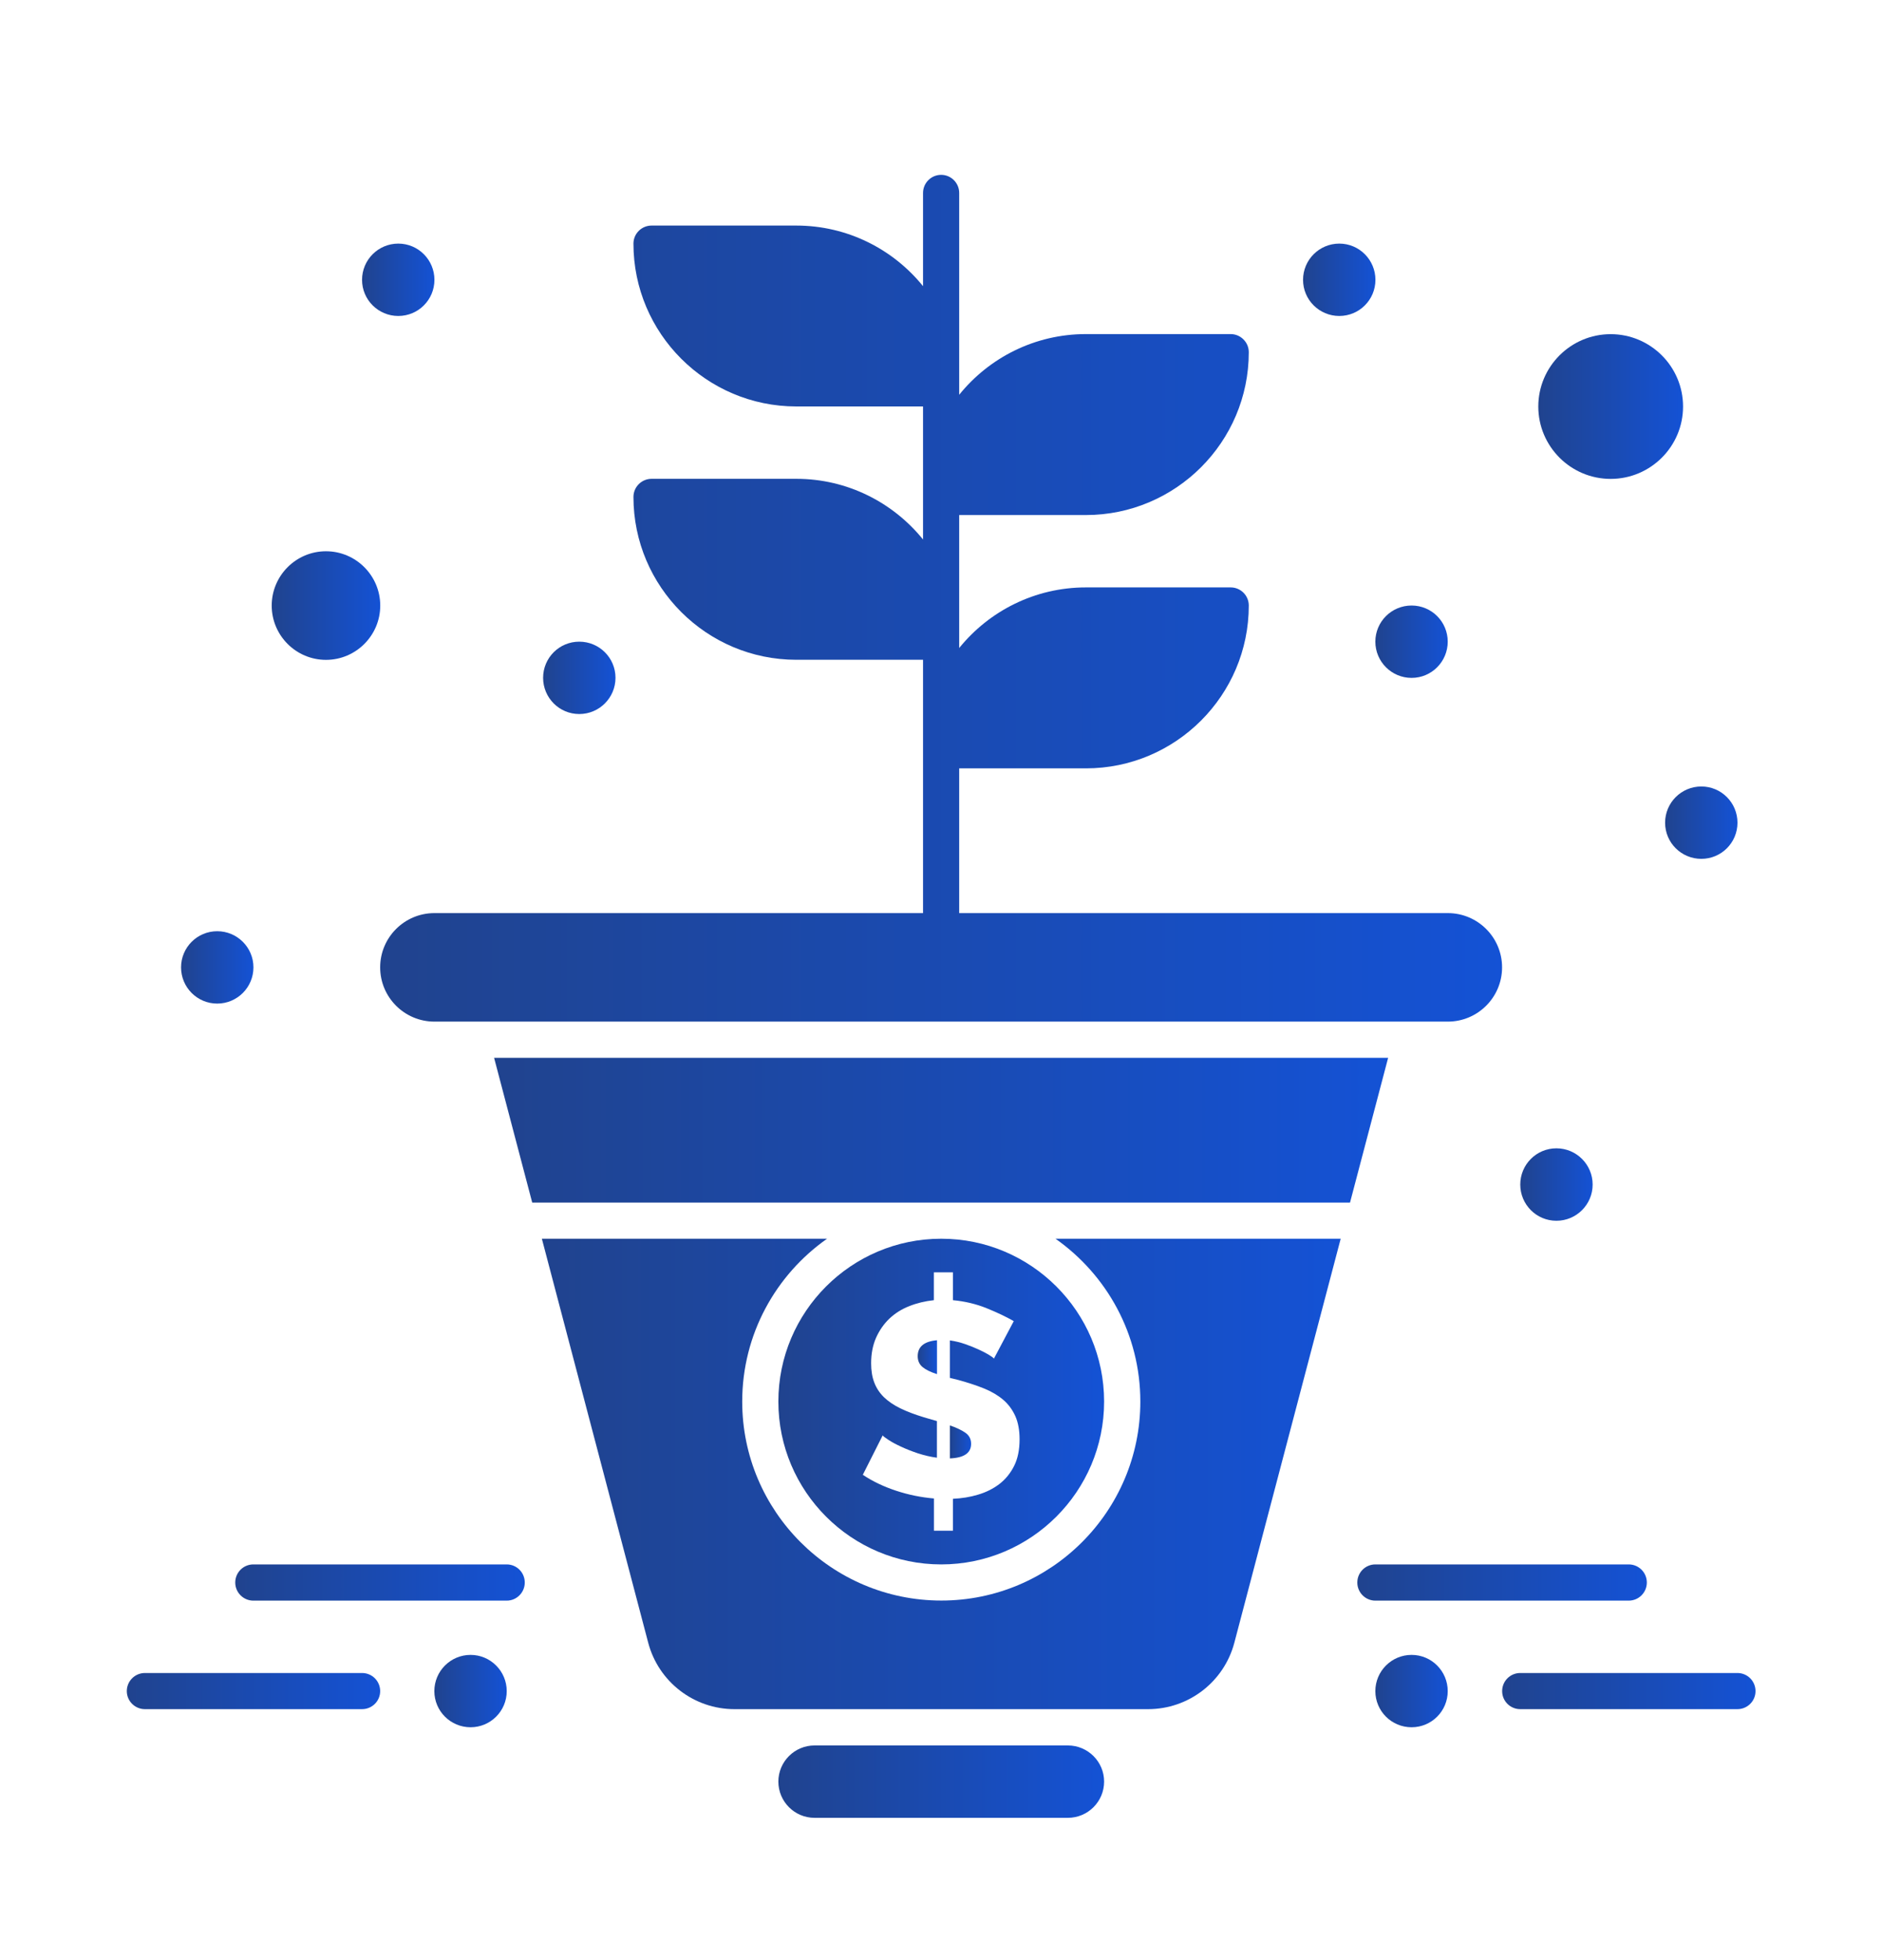
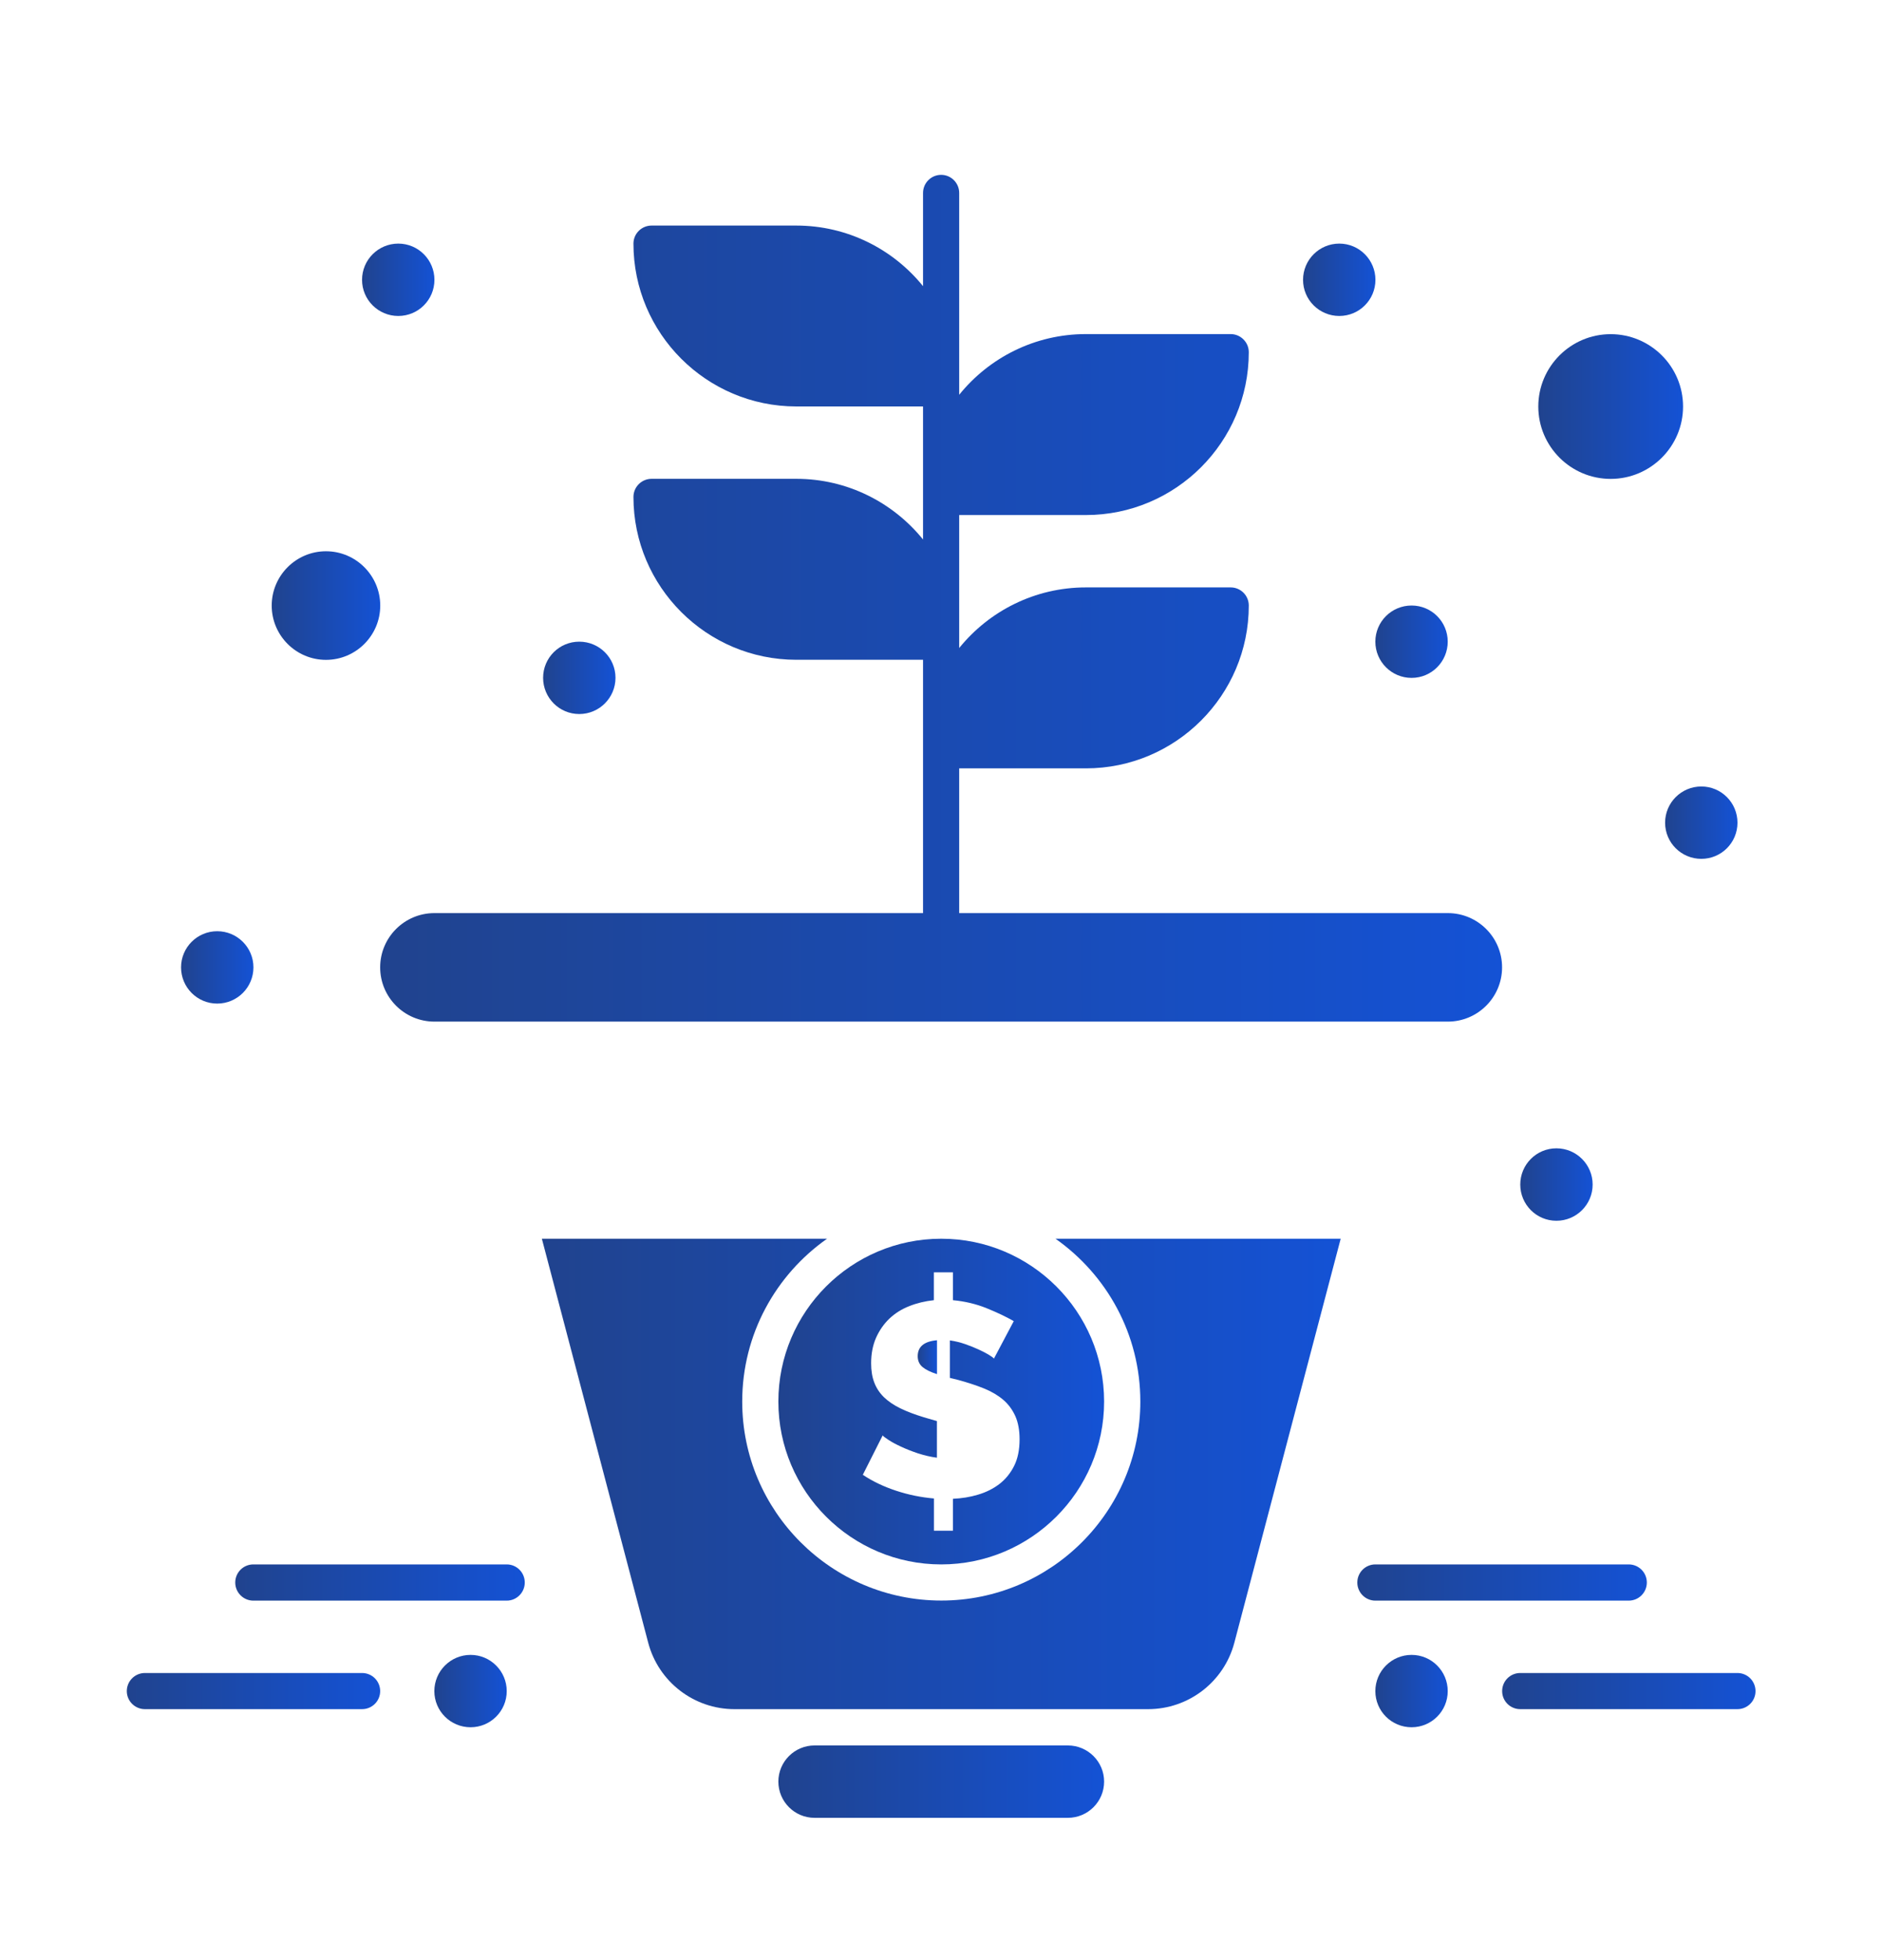
<svg xmlns="http://www.w3.org/2000/svg" width="24" height="25" viewBox="0 0 24 25" fill="none">
  <path d="M14.542 17.876C14.542 19.276 13.403 20.414 12.004 20.414C10.604 20.414 9.465 19.276 9.465 17.876C9.465 17.018 9.893 16.259 10.547 15.799H6.927H6.91L8.266 20.951C8.397 21.45 8.849 21.799 9.366 21.799H10.388H13.619H14.641C15.158 21.799 15.61 21.45 15.741 20.951L17.097 15.799H13.46C14.114 16.259 14.542 17.018 14.542 17.876Z" fill="url(#paint0_linear_2225_8267)" />
  <path d="M13.618 22.262H10.387C10.133 22.262 9.926 22.469 9.926 22.723C9.926 22.978 10.133 23.185 10.387 23.185H13.618C13.873 23.185 14.08 22.978 14.08 22.723C14.08 22.469 13.873 22.262 13.618 22.262Z" fill="url(#paint1_linear_2225_8267)" />
-   <path d="M12.384 18.415C12.384 18.354 12.359 18.307 12.31 18.273C12.261 18.239 12.195 18.208 12.113 18.18V18.601C12.294 18.594 12.384 18.532 12.384 18.415Z" fill="url(#paint2_linear_2225_8267)" />
  <path d="M11.949 17.094C11.785 17.108 11.703 17.176 11.703 17.297C11.703 17.356 11.724 17.402 11.765 17.436C11.806 17.47 11.867 17.5 11.949 17.526V17.094H11.949Z" fill="url(#paint3_linear_2225_8267)" />
  <path d="M20.54 6.108C21.049 6.108 21.463 5.694 21.463 5.185C21.463 4.676 21.049 4.262 20.54 4.262C20.031 4.262 19.617 4.676 19.617 5.185C19.617 5.694 20.031 6.108 20.54 6.108Z" fill="url(#paint4_linear_2225_8267)" />
  <path d="M4.157 8.416C4.539 8.416 4.849 8.105 4.849 7.724C4.849 7.342 4.539 7.031 4.157 7.031C3.775 7.031 3.465 7.342 3.465 7.724C3.465 8.105 3.775 8.416 4.157 8.416Z" fill="url(#paint5_linear_2225_8267)" />
-   <path d="M6.301 13.492L6.787 15.338H6.925H17.216L17.702 13.492H6.301Z" fill="url(#paint6_linear_2225_8267)" />
  <path d="M12.003 19.953C13.148 19.953 14.08 19.021 14.08 17.876C14.08 16.73 13.148 15.799 12.003 15.799C10.857 15.799 9.926 16.73 9.926 17.876C9.926 19.021 10.857 19.953 12.003 19.953ZM11.78 18.076C11.665 18.041 11.565 18.003 11.481 17.962C11.397 17.921 11.327 17.873 11.272 17.82C11.217 17.766 11.176 17.704 11.149 17.633C11.122 17.563 11.109 17.481 11.109 17.387C11.109 17.266 11.13 17.157 11.172 17.062C11.214 16.968 11.271 16.886 11.342 16.818C11.414 16.75 11.498 16.697 11.595 16.659C11.692 16.62 11.797 16.595 11.909 16.583V16.228H12.152V16.583C12.304 16.597 12.447 16.631 12.581 16.685C12.714 16.739 12.83 16.794 12.928 16.85L12.675 17.328C12.668 17.318 12.648 17.303 12.614 17.282C12.58 17.261 12.537 17.238 12.484 17.214C12.431 17.189 12.373 17.166 12.308 17.143C12.244 17.121 12.179 17.105 12.113 17.096V17.574L12.226 17.602C12.345 17.635 12.453 17.67 12.549 17.709C12.645 17.748 12.726 17.796 12.793 17.853C12.86 17.91 12.911 17.98 12.948 18.062C12.984 18.144 13.002 18.242 13.002 18.357C13.002 18.491 12.979 18.604 12.932 18.698C12.885 18.791 12.822 18.868 12.744 18.928C12.665 18.988 12.575 19.033 12.473 19.063C12.372 19.094 12.264 19.111 12.152 19.116V19.523H11.91V19.112C11.748 19.098 11.588 19.066 11.43 19.014C11.272 18.962 11.13 18.895 11.003 18.81L11.256 18.308C11.265 18.32 11.291 18.339 11.332 18.366C11.373 18.393 11.425 18.421 11.488 18.45C11.551 18.48 11.623 18.508 11.702 18.535C11.782 18.561 11.864 18.581 11.948 18.592V18.125L11.78 18.076Z" fill="url(#paint7_linear_2225_8267)" />
  <path d="M10.155 6.107H8.309C8.182 6.107 8.078 6.211 8.078 6.338C8.078 7.483 9.01 8.415 10.155 8.415H11.771V11.646H5.54C5.158 11.646 4.848 11.956 4.848 12.338C4.848 12.72 5.158 13.03 5.54 13.03H6.002H18.002H18.463C18.845 13.03 19.155 12.72 19.155 12.338C19.155 11.956 18.845 11.646 18.463 11.646H12.232V9.8H13.848C14.993 9.8 15.925 8.868 15.925 7.723C15.925 7.595 15.821 7.492 15.694 7.492H13.848C13.196 7.492 12.613 7.794 12.232 8.265V6.569H13.848C14.993 6.569 15.925 5.637 15.925 4.492C15.925 4.365 15.821 4.261 15.694 4.261H13.848C13.196 4.261 12.613 4.563 12.232 5.035V2.461C12.232 2.334 12.129 2.23 12.002 2.23C11.874 2.23 11.771 2.334 11.771 2.461V3.65C11.39 3.179 10.807 2.877 10.155 2.877H8.309C8.182 2.877 8.078 2.98 8.078 3.107C8.078 4.253 9.01 5.184 10.155 5.184H11.771V6.881C11.39 6.41 10.807 6.107 10.155 6.107Z" fill="url(#paint8_linear_2225_8267)" />
  <path d="M21.696 10.954C21.951 10.954 22.157 10.748 22.157 10.493C22.157 10.238 21.951 10.031 21.696 10.031C21.441 10.031 21.234 10.238 21.234 10.493C21.234 10.748 21.441 10.954 21.696 10.954Z" fill="url(#paint9_linear_2225_8267)" />
  <path d="M18.001 8.646C18.256 8.646 18.462 8.439 18.462 8.184C18.462 7.929 18.256 7.723 18.001 7.723C17.746 7.723 17.539 7.929 17.539 8.184C17.539 8.439 17.746 8.646 18.001 8.646Z" fill="url(#paint10_linear_2225_8267)" />
  <path d="M17.079 4.03C17.334 4.03 17.54 3.824 17.54 3.569C17.54 3.314 17.334 3.107 17.079 3.107C16.824 3.107 16.617 3.314 16.617 3.569C16.617 3.824 16.824 4.03 17.079 4.03Z" fill="url(#paint11_linear_2225_8267)" />
  <path d="M5.079 4.03C5.334 4.03 5.54 3.824 5.54 3.569C5.54 3.314 5.334 3.107 5.079 3.107C4.824 3.107 4.617 3.314 4.617 3.569C4.617 3.824 4.824 4.03 5.079 4.03Z" fill="url(#paint12_linear_2225_8267)" />
  <path d="M7.387 9.107C7.642 9.107 7.849 8.9 7.849 8.645C7.849 8.39 7.642 8.184 7.387 8.184C7.132 8.184 6.926 8.39 6.926 8.645C6.926 8.9 7.132 9.107 7.387 9.107Z" fill="url(#paint13_linear_2225_8267)" />
  <path d="M2.77 12.8C3.025 12.8 3.232 12.593 3.232 12.338C3.232 12.084 3.025 11.877 2.77 11.877C2.515 11.877 2.309 12.084 2.309 12.338C2.309 12.593 2.515 12.8 2.77 12.8Z" fill="url(#paint14_linear_2225_8267)" />
  <path d="M19.848 15.57C20.103 15.57 20.31 15.363 20.31 15.108C20.31 14.853 20.103 14.646 19.848 14.646C19.593 14.646 19.387 14.853 19.387 15.108C19.387 15.363 19.593 15.57 19.848 15.57Z" fill="url(#paint15_linear_2225_8267)" />
  <path d="M18.001 22.03C18.256 22.03 18.462 21.824 18.462 21.569C18.462 21.314 18.256 21.107 18.001 21.107C17.746 21.107 17.539 21.314 17.539 21.569C17.539 21.824 17.746 22.03 18.001 22.03Z" fill="url(#paint16_linear_2225_8267)" />
  <path d="M20.77 20.415C20.898 20.415 21.001 20.311 21.001 20.184C21.001 20.056 20.898 19.953 20.77 19.953H17.539C17.412 19.953 17.309 20.056 17.309 20.184C17.309 20.311 17.412 20.415 17.539 20.415H20.77Z" fill="url(#paint17_linear_2225_8267)" />
  <path d="M22.156 21.338H19.387C19.259 21.338 19.156 21.441 19.156 21.569C19.156 21.696 19.259 21.799 19.387 21.799H22.156C22.284 21.799 22.387 21.696 22.387 21.569C22.387 21.441 22.284 21.338 22.156 21.338Z" fill="url(#paint18_linear_2225_8267)" />
  <path d="M6.001 22.03C6.255 22.03 6.462 21.824 6.462 21.569C6.462 21.314 6.255 21.107 6.001 21.107C5.746 21.107 5.539 21.314 5.539 21.569C5.539 21.824 5.746 22.03 6.001 22.03Z" fill="url(#paint19_linear_2225_8267)" />
  <path d="M6.462 19.953H3.231C3.103 19.953 3 20.056 3 20.184C3 20.311 3.103 20.415 3.231 20.415H6.462C6.589 20.415 6.692 20.311 6.692 20.184C6.692 20.056 6.589 19.953 6.462 19.953Z" fill="url(#paint20_linear_2225_8267)" />
  <path d="M4.617 21.338H1.848C1.721 21.338 1.617 21.441 1.617 21.569C1.617 21.696 1.721 21.799 1.848 21.799H4.617C4.745 21.799 4.848 21.696 4.848 21.569C4.848 21.441 4.745 21.338 4.617 21.338Z" fill="url(#paint21_linear_2225_8267)" />
  <defs>
    <linearGradient id="paint0_linear_2225_8267" x1="17.097" y1="18.802" x2="6.91" y2="18.802" gradientUnits="userSpaceOnUse">
      <stop stop-color="#1452D5" />
      <stop offset="1" stop-color="#20438E" />
    </linearGradient>
    <linearGradient id="paint1_linear_2225_8267" x1="14.08" y1="22.724" x2="9.926" y2="22.724" gradientUnits="userSpaceOnUse">
      <stop stop-color="#1452D5" />
      <stop offset="1" stop-color="#20438E" />
    </linearGradient>
    <linearGradient id="paint2_linear_2225_8267" x1="12.384" y1="18.391" x2="12.113" y2="18.391" gradientUnits="userSpaceOnUse">
      <stop stop-color="#1452D5" />
      <stop offset="1" stop-color="#20438E" />
    </linearGradient>
    <linearGradient id="paint3_linear_2225_8267" x1="11.949" y1="17.31" x2="11.703" y2="17.31" gradientUnits="userSpaceOnUse">
      <stop stop-color="#1452D5" />
      <stop offset="1" stop-color="#20438E" />
    </linearGradient>
    <linearGradient id="paint4_linear_2225_8267" x1="21.463" y1="5.186" x2="19.617" y2="5.186" gradientUnits="userSpaceOnUse">
      <stop stop-color="#1452D5" />
      <stop offset="1" stop-color="#20438E" />
    </linearGradient>
    <linearGradient id="paint5_linear_2225_8267" x1="4.849" y1="7.724" x2="3.465" y2="7.724" gradientUnits="userSpaceOnUse">
      <stop stop-color="#1452D5" />
      <stop offset="1" stop-color="#20438E" />
    </linearGradient>
    <linearGradient id="paint6_linear_2225_8267" x1="17.702" y1="14.416" x2="6.301" y2="14.416" gradientUnits="userSpaceOnUse">
      <stop stop-color="#1452D5" />
      <stop offset="1" stop-color="#20438E" />
    </linearGradient>
    <linearGradient id="paint7_linear_2225_8267" x1="14.08" y1="17.878" x2="9.926" y2="17.878" gradientUnits="userSpaceOnUse">
      <stop stop-color="#1452D5" />
      <stop offset="1" stop-color="#20438E" />
    </linearGradient>
    <linearGradient id="paint8_linear_2225_8267" x1="19.155" y1="7.637" x2="4.848" y2="7.637" gradientUnits="userSpaceOnUse">
      <stop stop-color="#1452D5" />
      <stop offset="1" stop-color="#20438E" />
    </linearGradient>
    <linearGradient id="paint9_linear_2225_8267" x1="22.157" y1="10.493" x2="21.234" y2="10.493" gradientUnits="userSpaceOnUse">
      <stop stop-color="#1452D5" />
      <stop offset="1" stop-color="#20438E" />
    </linearGradient>
    <linearGradient id="paint10_linear_2225_8267" x1="18.462" y1="8.185" x2="17.539" y2="8.185" gradientUnits="userSpaceOnUse">
      <stop stop-color="#1452D5" />
      <stop offset="1" stop-color="#20438E" />
    </linearGradient>
    <linearGradient id="paint11_linear_2225_8267" x1="17.54" y1="3.569" x2="16.617" y2="3.569" gradientUnits="userSpaceOnUse">
      <stop stop-color="#1452D5" />
      <stop offset="1" stop-color="#20438E" />
    </linearGradient>
    <linearGradient id="paint12_linear_2225_8267" x1="5.54" y1="3.569" x2="4.617" y2="3.569" gradientUnits="userSpaceOnUse">
      <stop stop-color="#1452D5" />
      <stop offset="1" stop-color="#20438E" />
    </linearGradient>
    <linearGradient id="paint13_linear_2225_8267" x1="7.849" y1="8.646" x2="6.926" y2="8.646" gradientUnits="userSpaceOnUse">
      <stop stop-color="#1452D5" />
      <stop offset="1" stop-color="#20438E" />
    </linearGradient>
    <linearGradient id="paint14_linear_2225_8267" x1="3.232" y1="12.339" x2="2.309" y2="12.339" gradientUnits="userSpaceOnUse">
      <stop stop-color="#1452D5" />
      <stop offset="1" stop-color="#20438E" />
    </linearGradient>
    <linearGradient id="paint15_linear_2225_8267" x1="20.31" y1="15.108" x2="19.387" y2="15.108" gradientUnits="userSpaceOnUse">
      <stop stop-color="#1452D5" />
      <stop offset="1" stop-color="#20438E" />
    </linearGradient>
    <linearGradient id="paint16_linear_2225_8267" x1="18.462" y1="21.57" x2="17.539" y2="21.57" gradientUnits="userSpaceOnUse">
      <stop stop-color="#1452D5" />
      <stop offset="1" stop-color="#20438E" />
    </linearGradient>
    <linearGradient id="paint17_linear_2225_8267" x1="21.001" y1="20.184" x2="17.309" y2="20.184" gradientUnits="userSpaceOnUse">
      <stop stop-color="#1452D5" />
      <stop offset="1" stop-color="#20438E" />
    </linearGradient>
    <linearGradient id="paint18_linear_2225_8267" x1="22.387" y1="21.569" x2="19.156" y2="21.569" gradientUnits="userSpaceOnUse">
      <stop stop-color="#1452D5" />
      <stop offset="1" stop-color="#20438E" />
    </linearGradient>
    <linearGradient id="paint19_linear_2225_8267" x1="6.462" y1="21.57" x2="5.539" y2="21.57" gradientUnits="userSpaceOnUse">
      <stop stop-color="#1452D5" />
      <stop offset="1" stop-color="#20438E" />
    </linearGradient>
    <linearGradient id="paint20_linear_2225_8267" x1="6.692" y1="20.184" x2="3" y2="20.184" gradientUnits="userSpaceOnUse">
      <stop stop-color="#1452D5" />
      <stop offset="1" stop-color="#20438E" />
    </linearGradient>
    <linearGradient id="paint21_linear_2225_8267" x1="4.848" y1="21.569" x2="1.617" y2="21.569" gradientUnits="userSpaceOnUse">
      <stop stop-color="#1452D5" />
      <stop offset="1" stop-color="#20438E" />
    </linearGradient>
  </defs>
</svg>